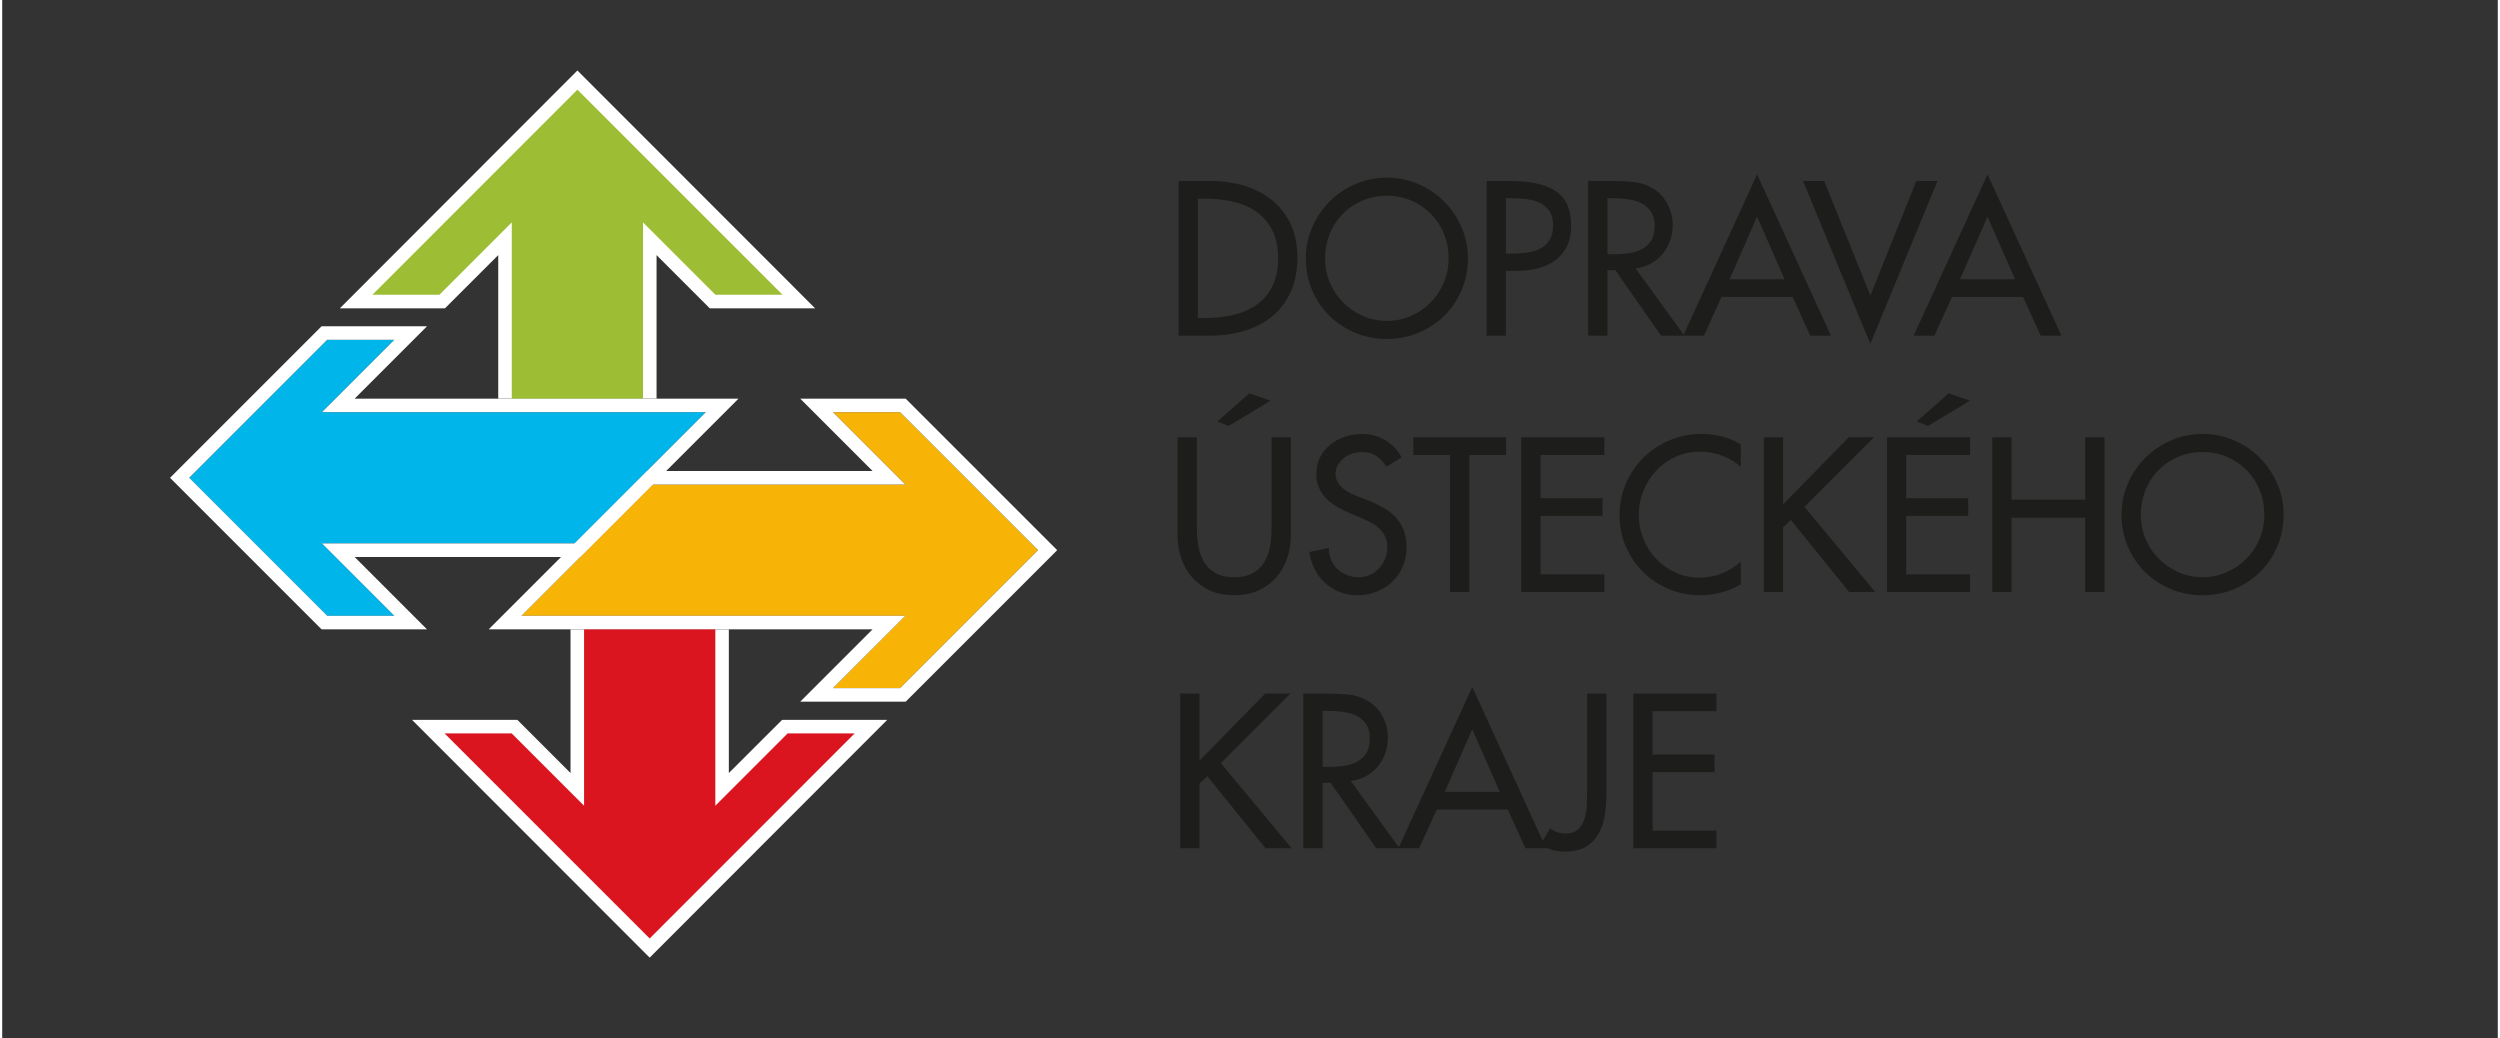
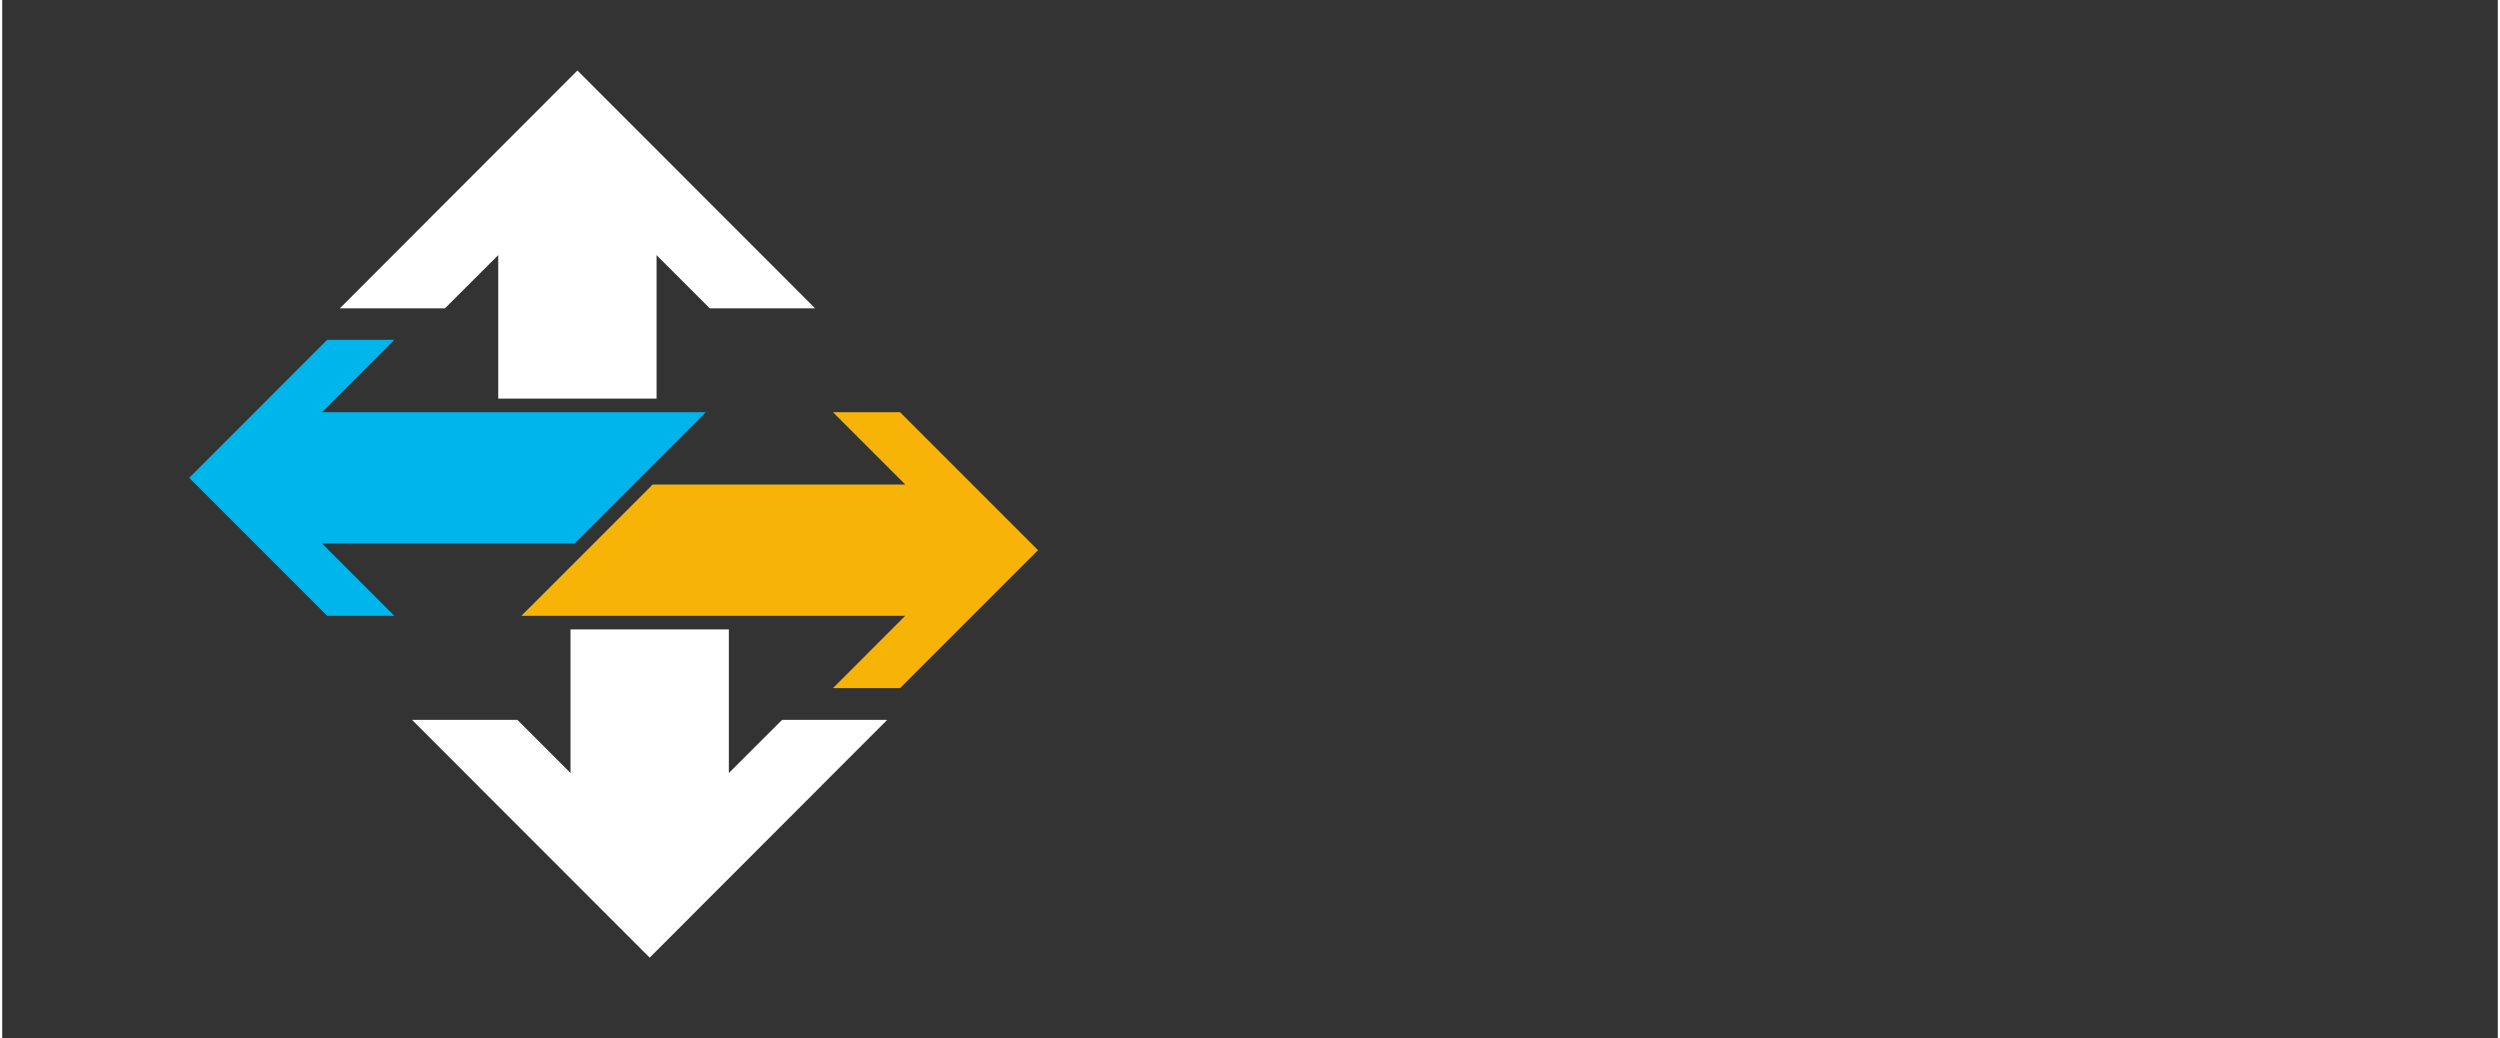
<svg xmlns="http://www.w3.org/2000/svg" width="1440px" height="598px" id="Ebene_1" viewBox="0 0 1028.55 427.89">
  <rect x="0" y="0" width="1028.55" height="427.89" fill="#333333" stroke="none" />
  <defs>
    <style>
      .cls-1 {
        fill: #00b5e9;
      }

      .cls-2 {
        fill: #1d1d1b;
      }

      .cls-3 {
        fill: #fff;
      }

      .cls-4 {
        fill: #da1520;
      }

      .cls-5 {
        fill: #f7b406;
      }

      .cls-6 {
        fill: #9dbe34;
      }
    </style>
  </defs>
  <polygon class="cls-5" points="342.38 169.88 372.2 199.7 268.08 199.7 213.99 253.79 372.2 253.79 342.38 283.62 370.04 283.62 426.91 226.75 370.04 169.88 342.38 169.88" />
-   <path class="cls-3" d="M432.83,224.77l-60.48-60.47h-43.45l29.82,29.82h-92.95l-65.26,65.25h158.21l-29.82,29.83h43.45l62.45-62.45-1.97-1.98ZM370.04,283.62h-27.66l29.82-29.82h-158.21l54.1-54.1h104.12l-29.82-29.83h27.66l56.87,56.87-56.87,56.87Z" />
  <polygon class="cls-1" points="131.79 169.88 161.6 140.06 133.93 140.06 77.07 196.93 133.94 253.8 161.61 253.8 131.79 223.97 235.9 223.97 289.99 169.88 131.79 169.88" />
-   <path class="cls-3" d="M303.47,164.3h-158.21l29.81-29.82h-43.45l-62.45,62.45,62.46,62.45h43.45l-29.82-29.82h92.95l65.26-65.26ZM131.79,223.97l29.82,29.82h-27.67l-56.87-56.87,56.87-56.87h27.66l-29.81,29.82h158.21l-54.1,54.09h-104.11Z" />
  <polygon class="cls-3" points="269.69 164.29 269.69 105.14 291.61 127.07 335.03 127.07 237.07 29.05 139.16 127.07 182.48 127.07 204.44 105.14 204.44 164.29 269.69 164.29" />
-   <polygon class="cls-6" points="210.02 91.66 180.2 121.48 152.59 121.47 237.07 36.95 321.6 121.47 293.93 121.47 264.11 91.66 264.11 164.29 210.02 164.29 210.02 91.66" />
  <polygon class="cls-3" points="234.23 259.4 234.23 318.6 212.31 296.68 168.9 296.68 266.85 394.69 364.76 296.68 321.44 296.68 299.48 318.6 299.48 259.4 234.23 259.4" />
-   <polygon class="cls-4" points="293.91 332.08 323.72 302.26 351.33 302.27 266.85 386.79 182.32 302.27 209.99 302.27 239.81 332.08 239.81 259.4 293.91 259.4 293.91 332.08" />
-   <path class="cls-2" d="M672.26,285.85h34.25v7.27h-26.3v17.85h25.54v7.27h-25.54v24.1h26.3v7.27h-34.25v-63.77ZM661.18,285.85v40.51c0,3.04-.2,6.05-.59,9.01-.39,2.96-1.21,5.6-2.45,7.91-1.24,2.31-2.99,4.17-5.24,5.58-2.26,1.41-5.24,2.11-8.97,2.11-1.86,0-3.59-.23-5.2-.68s-3.2-1.16-4.78-2.11l3.97-6.77c1.86,1.41,3.98,2.11,6.34,2.11s4.07-.59,5.29-1.78c1.21-1.18,2.09-2.64,2.62-4.36.54-1.72.85-3.58.93-5.58.08-2,.13-3.82.13-5.46v-40.51h7.95ZM605.87,300.57l-11.33,25.8h22.67l-11.33-25.8ZM591.24,333.64l-7.27,15.98h-8.54l30.45-66.48,30.45,66.48h-8.54l-7.27-15.98h-29.26ZM544.21,316.05h2.54c2.03,0,4.06-.13,6.09-.38,2.03-.25,3.85-.8,5.46-1.65,1.61-.85,2.9-2.03,3.89-3.55.99-1.52,1.48-3.55,1.48-6.09s-.54-4.48-1.61-6c-1.07-1.52-2.44-2.68-4.1-3.47-1.66-.79-3.52-1.31-5.58-1.56-2.06-.25-4.07-.38-6.05-.38h-2.11v23.09ZM575.93,349.62h-9.64l-18.78-26.98h-3.3v26.98h-7.95v-63.77h9.64c2.88,0,5.77.13,8.67.38,2.9.25,5.62,1.11,8.16,2.58,2.71,1.58,4.78,3.75,6.22,6.51,1.44,2.76,2.16,5.67,2.16,8.71,0,2.26-.37,4.41-1.1,6.47-.73,2.06-1.76,3.88-3.09,5.46-1.33,1.58-2.93,2.89-4.82,3.93-1.89,1.04-3.99,1.71-6.3,1.99l20.13,27.74ZM520.53,285.85h10.4l-28.67,28.67,29.18,35.1h-10.74l-24.02-29.69-3.21,3.04v26.64h-7.95v-63.77h7.95v27.66l27.06-27.66ZM906.87,237.9c3.44,0,6.7-.66,9.77-1.99,3.07-1.32,5.78-3.14,8.12-5.46,2.34-2.31,4.19-5.05,5.54-8.2,1.35-3.16,2.03-6.54,2.03-10.15s-.62-6.81-1.86-9.94c-1.24-3.13-2.99-5.86-5.24-8.2-2.26-2.34-4.95-4.2-8.08-5.58-3.13-1.38-6.55-2.07-10.28-2.07s-7.15.69-10.28,2.07c-3.13,1.38-5.82,3.24-8.08,5.58-2.26,2.34-4,5.07-5.24,8.2-1.24,3.13-1.86,6.44-1.86,9.94s.68,6.99,2.03,10.15c1.35,3.16,3.2,5.89,5.54,8.2,2.34,2.31,5.05,4.13,8.12,5.46,3.07,1.33,6.33,1.99,9.77,1.99ZM906.87,178.86c4.57,0,8.88.87,12.94,2.62,4.06,1.75,7.6,4.13,10.61,7.15,3.02,3.02,5.41,6.54,7.19,10.57,1.78,4.03,2.66,8.33,2.66,12.9s-.87,9.13-2.62,13.19c-1.75,4.06-4.13,7.57-7.15,10.53-3.02,2.96-6.55,5.29-10.61,6.98-4.06,1.69-8.4,2.54-13.02,2.54s-8.97-.85-13.02-2.54c-4.06-1.69-7.6-4.02-10.61-6.98-3.02-2.96-5.4-6.47-7.15-10.53-1.75-4.06-2.62-8.46-2.62-13.19s.89-8.87,2.66-12.9c1.78-4.03,4.17-7.56,7.19-10.57,3.02-3.02,6.55-5.4,10.61-7.15,4.06-1.75,8.37-2.62,12.94-2.62ZM858.5,205.93v-25.71h7.95v63.77h-7.95v-30.62h-30.36v30.62h-7.95v-63.77h7.95v25.71h30.36ZM810.96,165.16l-17.25,10.4-4.65-1.86,13.19-11.59,8.71,3.04ZM776.8,180.22h34.25v7.27h-26.3v17.85h25.54v7.27h-25.54v24.1h26.3v7.27h-34.25v-63.77ZM761.06,180.22h10.4l-28.67,28.67,29.18,35.1h-10.74l-24.02-29.69-3.21,3.04v26.64h-7.95v-63.77h7.95v27.66l27.06-27.66ZM716.58,192.4c-2.31-2.03-4.93-3.58-7.87-4.65-2.93-1.07-5.92-1.61-8.97-1.61-3.55,0-6.86.69-9.94,2.07-3.07,1.38-5.74,3.26-7.99,5.62-2.26,2.37-4.03,5.13-5.33,8.29-1.3,3.16-1.95,6.51-1.95,10.06s.63,6.81,1.9,9.94c1.27,3.13,3.03,5.88,5.29,8.25,2.26,2.37,4.91,4.24,7.95,5.62,3.04,1.38,6.34,2.07,9.9,2.07,3.16,0,6.19-.56,9.09-1.69,2.9-1.13,5.54-2.76,7.91-4.91v9.39c-2.48,1.47-5.19,2.58-8.12,3.34-2.93.76-5.81,1.14-8.63,1.14-4.57,0-8.87-.85-12.9-2.54-4.03-1.69-7.56-4.02-10.57-6.98-3.02-2.96-5.4-6.44-7.15-10.45-1.75-4-2.62-8.32-2.62-12.94s.89-9.15,2.66-13.24c1.78-4.09,4.2-7.64,7.27-10.66,3.07-3.02,6.67-5.38,10.78-7.1,4.12-1.72,8.51-2.58,13.19-2.58,2.82,0,5.6.35,8.33,1.06,2.73.7,5.31,1.79,7.74,3.26v9.22ZM626.08,180.22h34.25v7.27h-26.3v17.85h25.54v7.27h-25.54v24.1h26.3v7.27h-34.25v-63.77ZM604.68,243.99h-7.95v-56.5h-15.14v-7.27h38.23v7.27h-15.14v56.5ZM570.43,192.31c-1.18-1.97-2.58-3.47-4.19-4.48-1.61-1.02-3.62-1.52-6.05-1.52-1.24,0-2.49.21-3.76.63-1.27.42-2.41,1.03-3.43,1.82-1.01.79-1.85,1.73-2.49,2.83-.65,1.1-.97,2.35-.97,3.76,0,1.24.28,2.34.85,3.3.56.96,1.27,1.8,2.11,2.54.85.73,1.79,1.37,2.83,1.9,1.04.54,2.07,1,3.09,1.4l4.57,1.78c2.26.9,4.36,1.9,6.3,3,1.95,1.1,3.62,2.41,5.03,3.93,1.41,1.52,2.51,3.28,3.3,5.29.79,2,1.18,4.33,1.18,6.98,0,2.88-.52,5.54-1.56,7.99-1.04,2.45-2.48,4.55-4.31,6.3-1.83,1.75-3.99,3.12-6.47,4.1-2.48.99-5.16,1.48-8.03,1.48-2.59,0-5-.45-7.23-1.35-2.23-.9-4.21-2.14-5.96-3.72-1.75-1.58-3.19-3.47-4.31-5.67-1.13-2.2-1.86-4.57-2.2-7.1l8.03-1.69c0,1.75.31,3.37.93,4.86.62,1.49,1.49,2.78,2.62,3.85,1.13,1.07,2.45,1.9,3.98,2.5,1.52.59,3.13.89,4.82.89s3.26-.34,4.69-1.02c1.44-.68,2.68-1.58,3.72-2.71,1.04-1.13,1.86-2.44,2.45-3.93.59-1.49.89-3.09.89-4.78s-.31-3.17-.93-4.44c-.62-1.27-1.45-2.37-2.49-3.3-1.04-.93-2.23-1.75-3.55-2.45-1.33-.7-2.66-1.34-4.02-1.9l-4.4-1.86c-1.8-.79-3.55-1.66-5.24-2.62-1.69-.96-3.17-2.07-4.44-3.34s-2.28-2.73-3.04-4.4c-.76-1.66-1.14-3.59-1.14-5.79,0-2.59.52-4.91,1.56-6.94,1.04-2.03,2.44-3.75,4.19-5.16,1.75-1.41,3.75-2.5,6-3.26,2.26-.76,4.6-1.14,7.02-1.14,3.55,0,6.74.83,9.56,2.5,2.82,1.66,5.1,4.05,6.85,7.15l-6.34,3.81ZM522.73,165.16l-17.25,10.4-4.65-1.86,13.19-11.59,8.71,3.04ZM492.37,180.22v37.64c0,2.59.23,5.1.68,7.53.45,2.42,1.25,4.57,2.41,6.43,1.16,1.86,2.73,3.34,4.74,4.44,2,1.1,4.52,1.65,7.57,1.65s5.57-.55,7.57-1.65c2-1.1,3.58-2.58,4.74-4.44,1.16-1.86,1.96-4,2.41-6.43.45-2.42.68-4.93.68-7.53v-37.64h7.95v40.34c0,3.5-.54,6.75-1.61,9.77-1.07,3.02-2.61,5.64-4.61,7.87-2,2.23-4.44,3.97-7.32,5.24-2.88,1.27-6.15,1.9-9.81,1.9s-6.94-.63-9.81-1.9c-2.88-1.27-5.31-3.02-7.32-5.24-2-2.23-3.54-4.85-4.61-7.87-1.07-3.02-1.61-6.27-1.61-9.77v-40.34h7.95ZM818.24,89.3l-11.33,25.8h22.67l-11.33-25.8ZM803.61,122.37l-7.27,15.98h-8.54l30.45-66.48,30.45,66.48h-8.54l-7.27-15.98h-29.26ZM769.95,121.78l18.95-47.19h8.71l-27.66,67.15-27.74-67.15h8.71l19.03,47.19ZM723.26,89.3l-11.33,25.8h22.67l-11.33-25.8ZM708.63,122.37l-7.27,15.98h-8.54l30.45-66.48,30.45,66.48h-8.54l-7.27-15.98h-29.26ZM661.6,104.78h2.54c2.03,0,4.06-.13,6.09-.38,2.03-.25,3.85-.8,5.46-1.65,1.61-.85,2.9-2.03,3.89-3.55.99-1.52,1.48-3.55,1.48-6.09s-.54-4.48-1.61-6c-1.07-1.52-2.44-2.68-4.1-3.47-1.66-.79-3.52-1.31-5.58-1.56-2.06-.25-4.07-.38-6.05-.38h-2.11v23.09ZM693.32,138.35h-9.64l-18.78-26.98h-3.3v26.98h-7.95v-63.77h9.64c2.88,0,5.77.13,8.67.38,2.9.25,5.62,1.11,8.16,2.58,2.71,1.58,4.78,3.75,6.22,6.51,1.44,2.76,2.16,5.67,2.16,8.71,0,2.26-.37,4.41-1.1,6.47-.73,2.06-1.76,3.88-3.09,5.46-1.33,1.58-2.93,2.89-4.82,3.93-1.89,1.04-3.99,1.71-6.3,1.99l20.13,27.74ZM619.74,104.52h2.54c2.03,0,4.06-.13,6.09-.38s3.85-.8,5.46-1.65c1.61-.85,2.9-2.03,3.89-3.55.99-1.52,1.48-3.55,1.48-6.09s-.54-4.47-1.61-5.96c-1.07-1.49-2.44-2.62-4.1-3.38-1.66-.76-3.52-1.25-5.58-1.48-2.06-.23-4.07-.34-6.05-.34h-2.11v22.84ZM619.74,138.35h-7.95v-63.77h9.13c4.91,0,9.01.41,12.31,1.23s5.93,2.02,7.91,3.59c1.97,1.58,3.38,3.51,4.23,5.79.85,2.28,1.27,4.89,1.27,7.82,0,3.38-.59,6.24-1.78,8.58-1.18,2.34-2.79,4.26-4.82,5.75-2.03,1.49-4.4,2.58-7.1,3.26-2.71.68-5.58,1.02-8.63,1.02h-4.57v26.73ZM570.68,132.26c3.44,0,6.7-.66,9.77-1.99,3.07-1.32,5.78-3.14,8.12-5.45,2.34-2.31,4.19-5.05,5.54-8.2,1.35-3.16,2.03-6.54,2.03-10.15s-.62-6.81-1.86-9.94c-1.24-3.13-2.99-5.86-5.24-8.2-2.26-2.34-4.95-4.2-8.08-5.58-3.13-1.38-6.55-2.07-10.28-2.07s-7.15.69-10.28,2.07c-3.13,1.38-5.82,3.24-8.08,5.58-2.26,2.34-4,5.07-5.24,8.2-1.24,3.13-1.86,6.44-1.86,9.94s.68,6.99,2.03,10.15c1.35,3.16,3.2,5.89,5.54,8.2,2.34,2.31,5.05,4.13,8.12,5.45,3.07,1.33,6.33,1.99,9.77,1.99ZM570.68,73.23c4.57,0,8.88.87,12.94,2.62,4.06,1.75,7.6,4.13,10.61,7.15,3.02,3.02,5.41,6.54,7.19,10.57,1.78,4.03,2.66,8.33,2.66,12.9s-.87,9.13-2.62,13.19c-1.75,4.06-4.13,7.57-7.15,10.53-3.02,2.96-6.55,5.29-10.61,6.98-4.06,1.69-8.4,2.54-13.02,2.54s-8.97-.85-13.02-2.54c-4.06-1.69-7.6-4.02-10.61-6.98-3.02-2.96-5.4-6.47-7.15-10.53-1.75-4.06-2.62-8.46-2.62-13.19s.89-8.87,2.66-12.9c1.78-4.03,4.17-7.56,7.19-10.57,3.02-3.02,6.55-5.4,10.61-7.15,4.06-1.75,8.37-2.62,12.94-2.62ZM492.79,131.08h2.79c4.06,0,7.92-.41,11.59-1.23,3.66-.82,6.88-2.18,9.64-4.1,2.76-1.92,4.96-4.45,6.6-7.61,1.64-3.16,2.45-7.05,2.45-11.67s-.82-8.58-2.45-11.71c-1.64-3.13-3.83-5.65-6.6-7.57-2.76-1.92-5.98-3.28-9.64-4.1-3.66-.82-7.53-1.23-11.59-1.23h-2.79v49.22ZM484.84,74.58h13.19c4.91,0,9.51.65,13.83,1.95,4.31,1.3,8.11,3.26,11.38,5.88,3.27,2.62,5.85,5.91,7.74,9.85,1.89,3.95,2.83,8.57,2.83,13.87s-.93,10.15-2.79,14.21c-1.86,4.06-4.41,7.41-7.65,10.06-3.24,2.65-7.06,4.64-11.46,5.96-4.4,1.33-9.11,1.99-14.12,1.99h-12.94v-63.77Z" />
</svg>